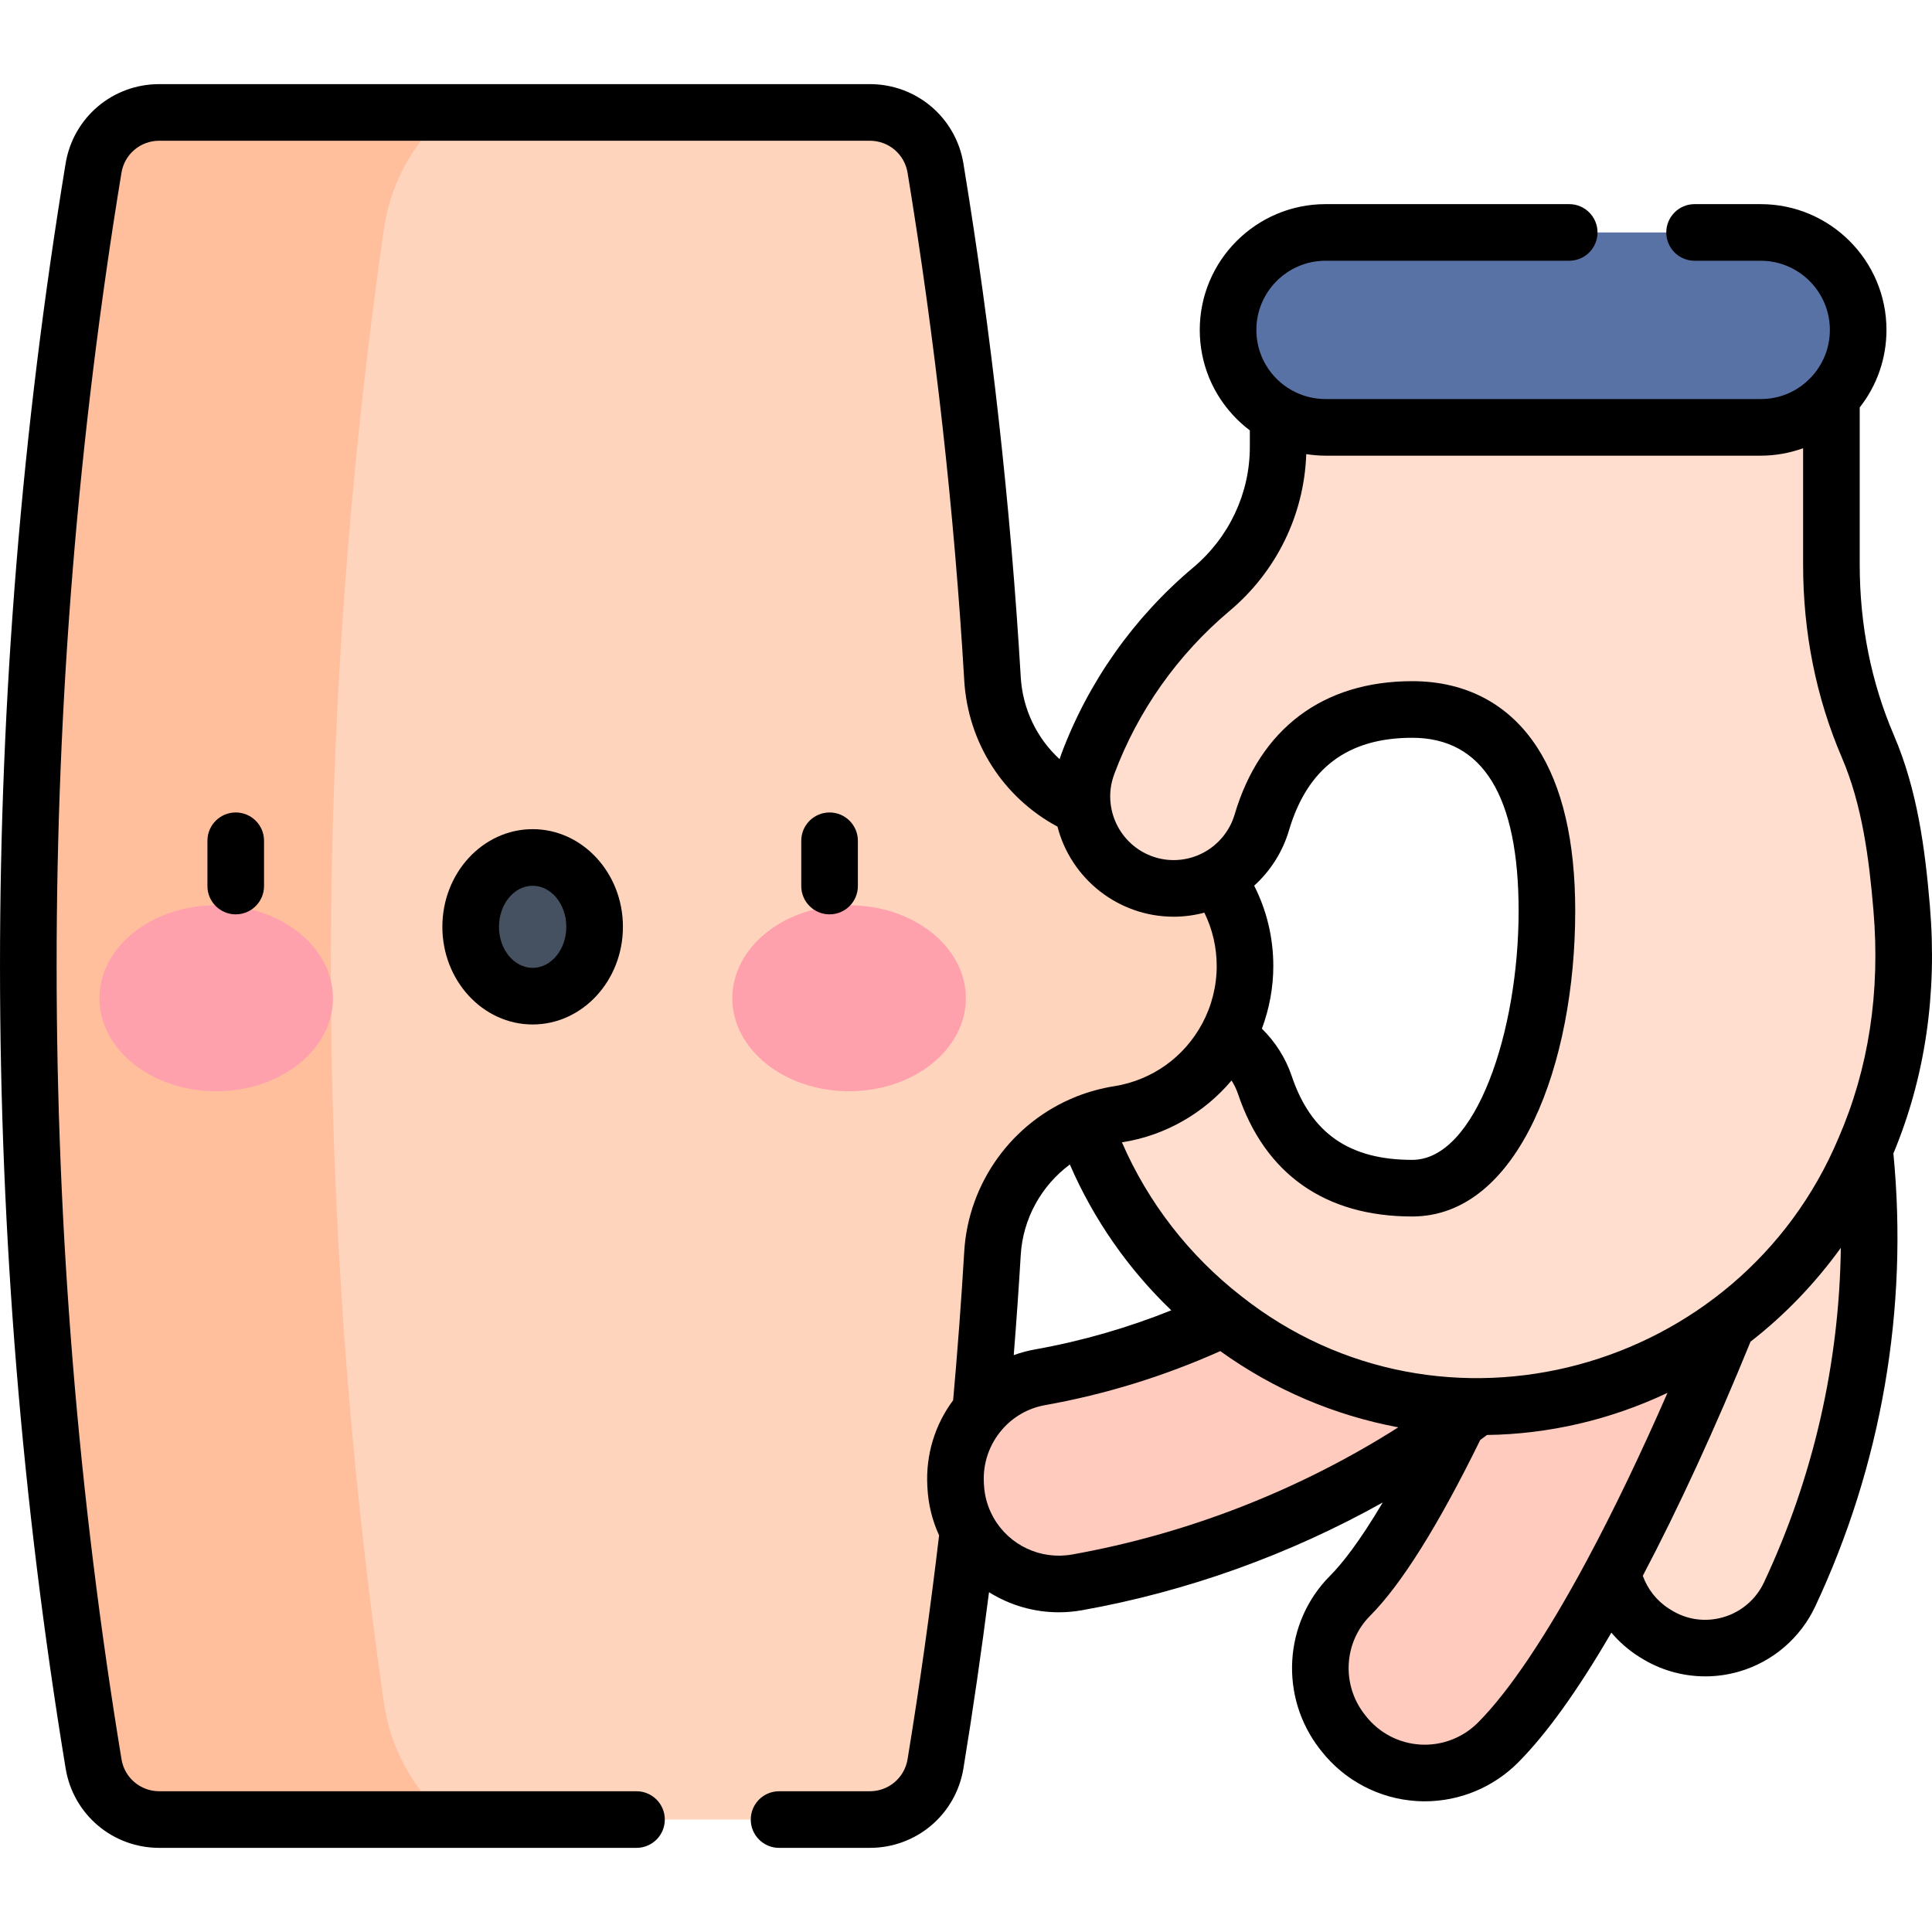
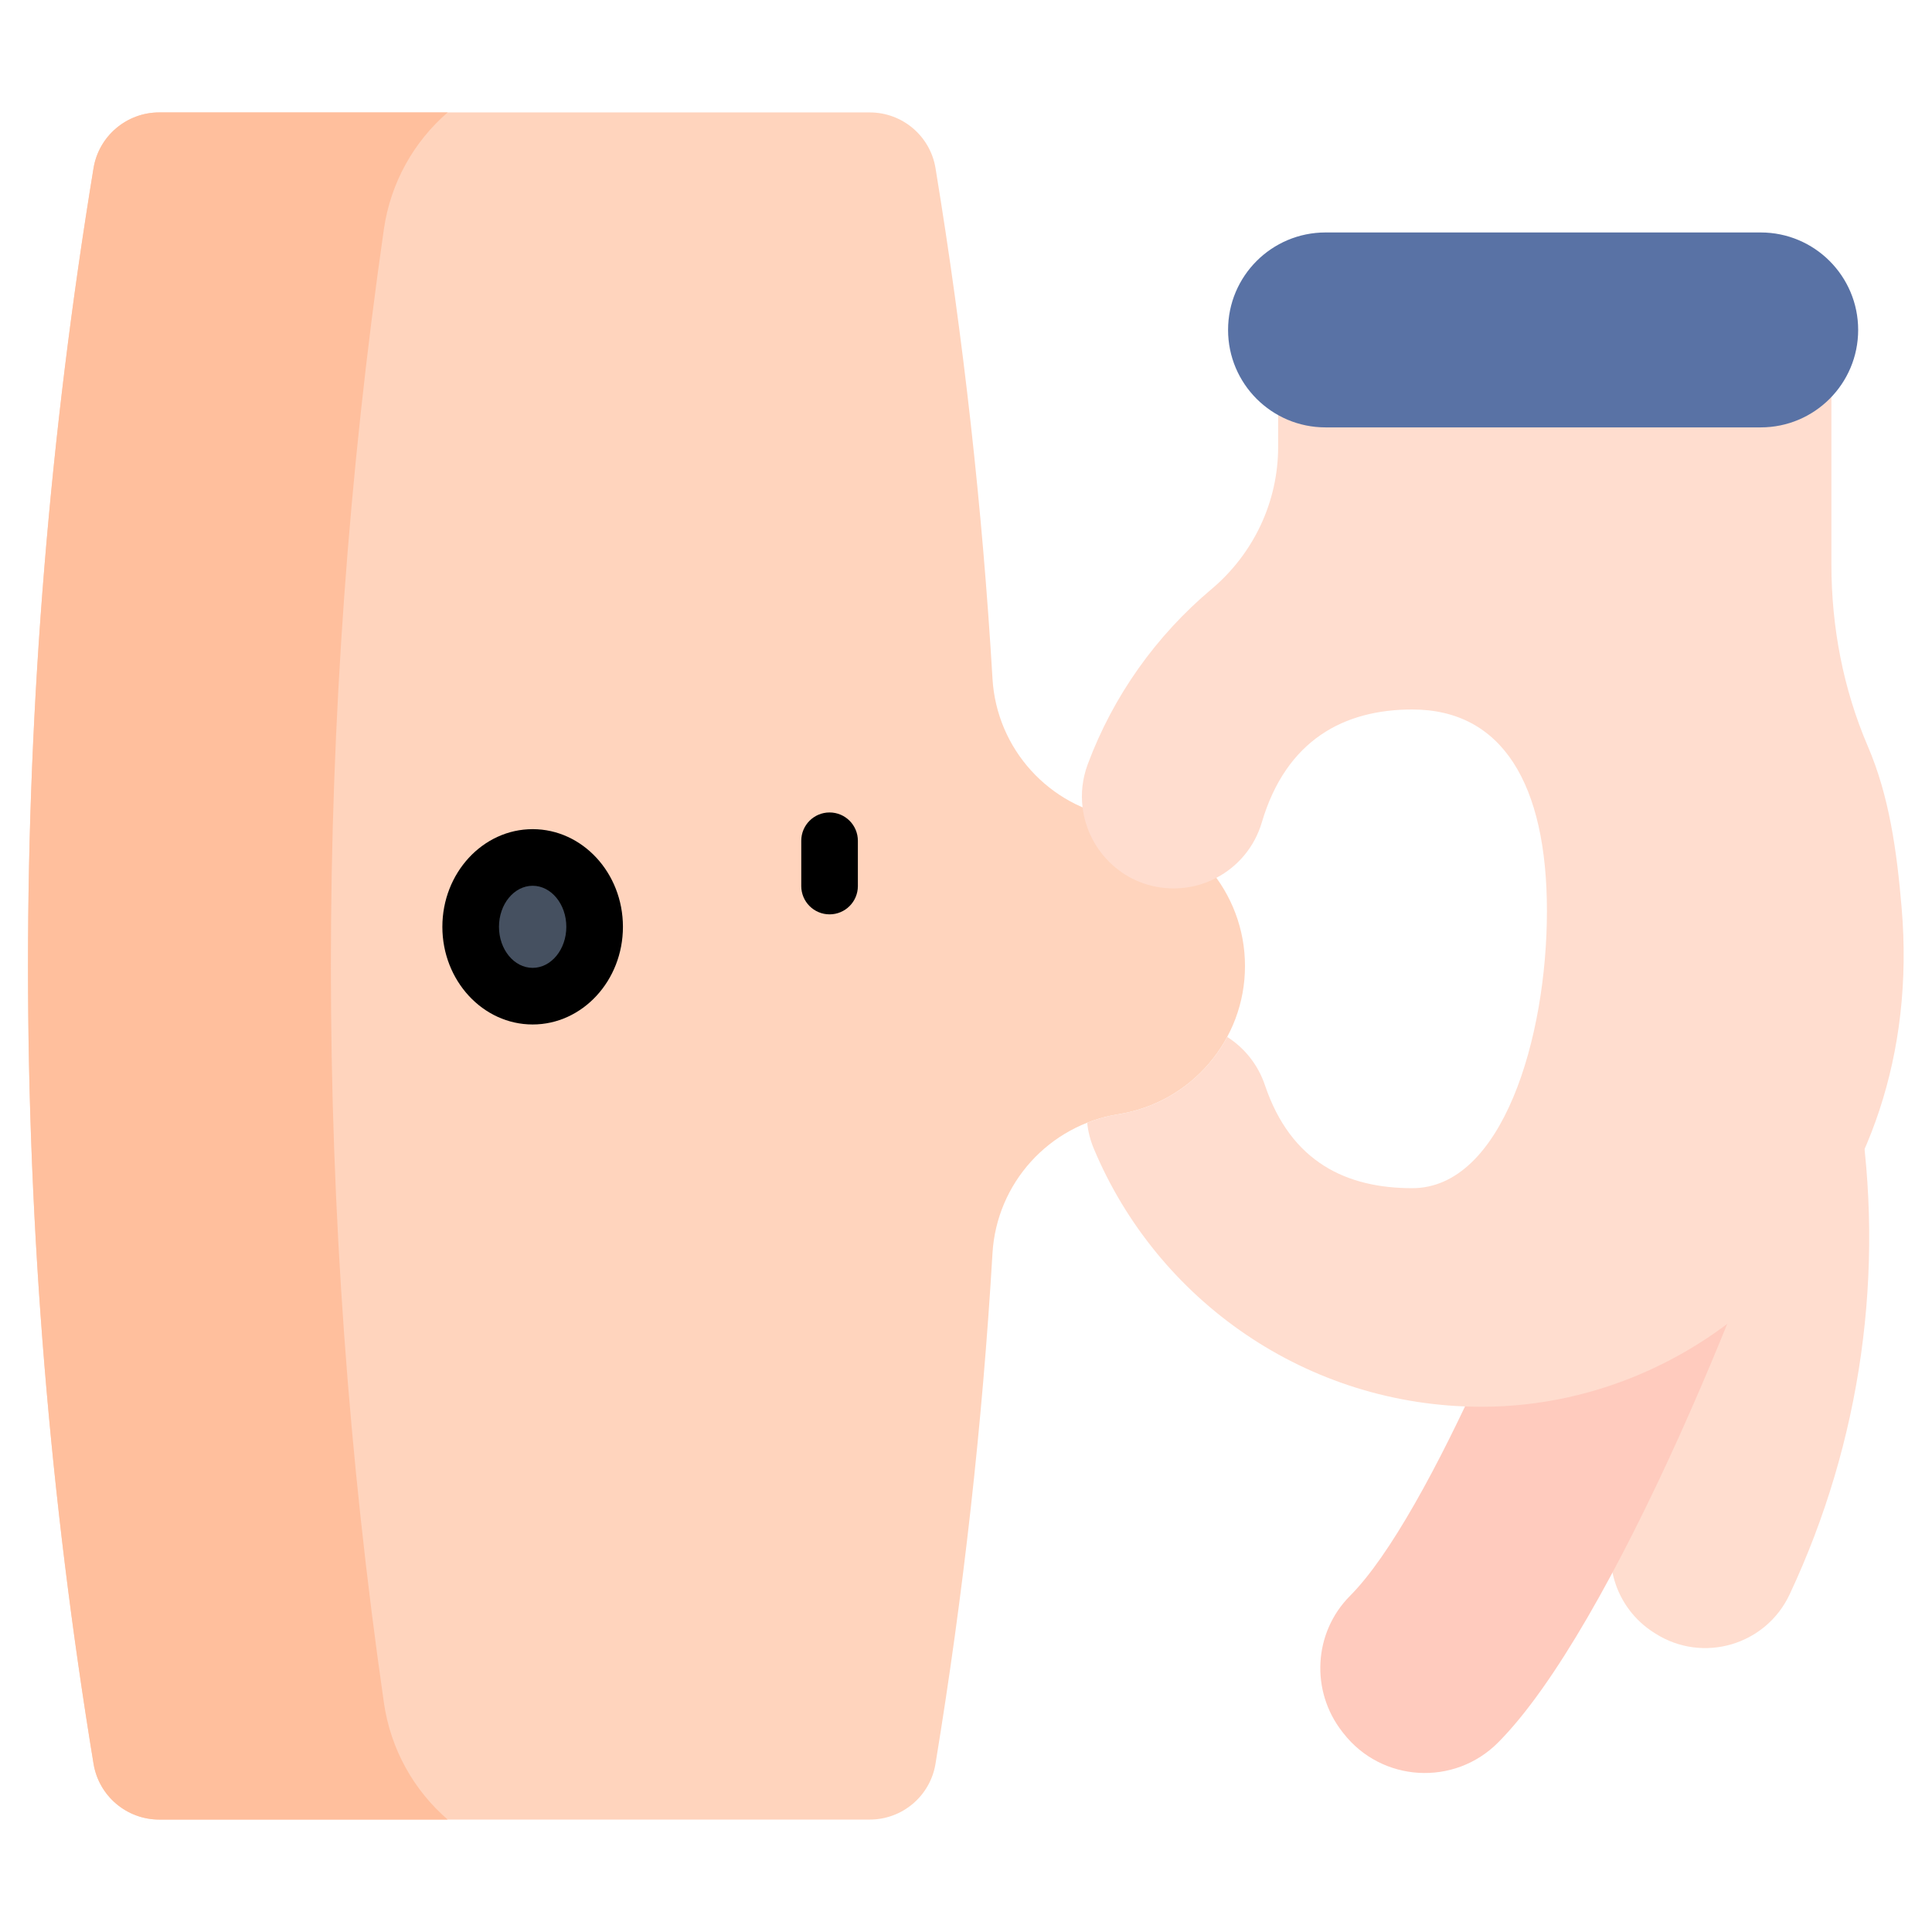
<svg xmlns="http://www.w3.org/2000/svg" viewBox="0 0 511.924 511.924" data-sanitized-enable-background="new 0 0 511.924 511.924" id="Layer_1">
  <g>
    <g>
      <g>
        <path fill="#ffd4bd" d="m296.368 216.693c-18.404-2.926-32.287-18.26-33.386-36.862-2.663-45.091-7.69-90.181-15.097-135.272-1.4-8.521-8.781-14.769-17.416-14.769h-188.271c-8.637 0-16.017 6.252-17.417 14.775-23.15 140.931-23.147 281.863.009 422.795 1.4 8.522 8.78 14.774 17.417 14.774h188.255c8.635 0 16.016-6.248 17.416-14.768 7.409-45.091 12.437-90.182 15.102-135.273 1.099-18.602 14.983-33.935 33.386-36.861h.003c19.307-3.07 33.519-19.719 33.519-39.269-.002-19.551-14.213-36.2-33.52-39.27z" />
        <path fill="#ffbf9d" d="m101.725 451.184c-18.729-130.147-18.732-260.295-.008-390.442 1.787-12.418 7.999-23.239 16.901-30.952h-76.42c-8.637 0-16.017 6.252-17.417 14.775-23.15 140.931-23.147 281.863.009 422.795 1.4 8.522 8.78 14.774 17.417 14.774h76.419c-8.902-7.712-15.114-18.532-16.901-30.95z" />
      </g>
-       <ellipse ry="24.637" rx="30.938" fill="#ffa1ac" cy="264.509" cx="57.29" />
-       <ellipse ry="24.637" rx="30.938" fill="#ffa1ac" cy="264.509" cx="224.983" />
      <ellipse ry="18.377" rx="16.423" fill="#455060" cy="245.579" cx="141.136" />
-       <path fill="#ffcbbe" d="m275.574 364.938c33.25-5.912 64.279-20.499 89.978-42.158h55.418c4.01 9.907 2.03 21.786-6.233 29.875-35.435 34.689-80.53 57.918-129.348 66.628-16.216 2.893-31.308-9.049-32.157-25.499-.01-.184-.019-.368-.028-.552-.707-13.711 8.853-25.891 22.37-28.294z" />
      <path fill="#ffddcf" d="m461.208 272.792c-.159.047-.319.093-.478.14-11.881 3.472-19.406 15.228-17.435 27.448 5.538 34.334.582 69.566-14.214 101.039-5.266 11.202-1.276 24.578 9.185 31.193.14.089.281.177.421.266 12.551 7.937 29.197 3.043 35.507-10.4 18.995-40.469 25.366-85.754 18.274-129.892-2.357-14.663-17.006-23.96-31.26-19.794z" />
      <path fill="#ffcbbe" d="m355.986 459.285c-.113-.145-.227-.29-.34-.435-8.448-10.823-7.608-26.284 2.084-36.009 20.95-21.024 51.401-94.198 67.552-144.104h57.774c-16.744 57.763-56.326 153.061-86.102 182.978-11.621 11.675-30.834 10.555-40.968-2.43z" />
      <path fill="#ffddcf" d="m392.561 372.752c-46.26 0-85.93-28.22-102.73-68.39-.95-2.28-1.53-4.59-1.76-6.87 2.63-1.03 5.4-1.8 8.29-2.26h.01c12.63-2.01 23.08-9.83 28.8-20.48 4.58 2.91 8.17 7.36 9.99 12.76 6.93 20.58 21.81 27.32 39.04 27.32 23.85 0 35.69-39.82 35.69-73.45s-11.84-53.39-35.69-53.39c-17.96 0-33.36 7.96-39.87 29.96-1.91 6.47-6.34 11.67-12.03 14.65-3.4 1.8-7.26 2.8-11.3 2.8-12.9 0-22.75-9.78-24.15-21.47-.46-3.71-.05-7.62 1.38-11.46 6.78-18.17 18.18-34.09 32.75-46.34 11.16-9.38 17.69-23.14 17.69-37.71v-17.94h146.6v49.1c0 16.53 3.13 32.97 9.65 48.16 5.67 13.18 7.68 27.7 8.96 42.83 6.65 78.15-49.56 132.18-111.32 132.18z" />
      <path fill="#5972a5" d="m492.36 87.421c0-14.263-11.562-25.825-25.825-25.825h-115.307c-14.263 0-25.825 11.562-25.825 25.825 0 14.263 11.562 25.825 25.825 25.825h115.307c14.263-.001 25.825-11.563 25.825-25.825z" />
    </g>
    <g>
-       <path d="m54.962 222.778v12c0 4.142 3.358 7.5 7.5 7.5s7.5-3.358 7.5-7.5v-12c0-4.142-3.358-7.5-7.5-7.5s-7.5 3.358-7.5 7.5z" />
      <path d="m117.214 245.579c0 14.269 10.731 25.877 23.922 25.877s23.923-11.608 23.923-25.877-10.732-25.877-23.923-25.877-23.922 11.608-23.922 25.877zm32.845 0c0 5.998-4.003 10.877-8.923 10.877s-8.922-4.879-8.922-10.877 4.002-10.877 8.922-10.877 8.923 4.879 8.923 10.877z" />
-       <path d="m511.354 239.939c-1.256-14.854-3.282-30.606-9.541-45.156-6-13.978-9.042-29.186-9.042-45.201v-41.621c4.592-5.842 7.09-13.025 7.09-20.54 0-18.378-14.952-33.33-33.33-33.33h-17.516c-4.142 0-7.5 3.358-7.5 7.5s3.358 7.5 7.5 7.5h17.516c10.107 0 18.33 8.223 18.33 18.33 0 4.71-1.785 9.183-5.04 12.607-3.483 3.684-8.204 5.713-13.291 5.713h-115.3c-3.125 0-6.202-.797-8.934-2.325-1.474-.814-2.832-1.837-4.027-3.033-3.462-3.469-5.369-8.073-5.369-12.962 0-10.107 8.223-18.33 18.33-18.33h64.567c4.142 0 7.5-3.358 7.5-7.5s-3.358-7.5-7.5-7.5h-64.567c-18.378 0-33.33 14.952-33.33 33.33 0 8.89 3.463 17.256 9.757 23.563 1.102 1.103 2.278 2.123 3.513 3.052v4.385c0 12.296-5.473 23.948-15.017 31.969-15.725 13.221-27.81 30.324-34.952 49.463-.16.43-.3.867-.442 1.303-6.028-5.539-9.79-13.255-10.293-21.767-2.665-45.171-7.774-90.943-15.186-136.044-2.004-12.2-12.439-21.054-24.811-21.054h-188.268c-12.377 0-22.816 8.854-24.821 21.054-23.177 141.093-23.173 284.162.01 425.233 2.004 12.2 12.443 21.054 24.821 21.054h126.443c4.142 0 7.5-3.358 7.5-7.5s-3.358-7.5-7.5-7.5h-126.443c-4.998 0-9.211-3.569-10.019-8.486-22.919-139.458-22.922-280.89-.01-420.368.808-4.917 5.021-8.486 10.019-8.486h188.27c4.992 0 9.202 3.569 10.009 8.486 7.328 44.59 12.379 89.841 15.014 134.496.977 16.532 10.328 31.038 24.705 38.758 3.584 13.867 16.15 23.87 30.801 23.87 2.746 0 5.48-.372 8.12-1.07 2.141 4.373 3.27 9.168 3.27 14.13 0 5.311-1.323 10.581-3.828 15.241-4.795 8.927-13.26 14.972-23.241 16.601-.047.006-.094.014-.141.021-3.348.533-6.66 1.436-9.854 2.686-.042.016-.082.035-.124.052-.039.016-.079.032-.118.049-16.906 6.752-28.512 22.829-29.592 41.035-.778 13.067-1.77 26.301-2.94 39.382-4.836 6.494-7.259 14.419-6.842 22.63l.028.509c.229 4.448 1.273 8.694 3.094 12.661-2.324 19.677-5.125 39.618-8.354 59.318-.808 4.917-5.021 8.486-10.019 8.486h-24.029c-4.142 0-7.5 3.358-7.5 7.5s3.358 7.5 7.5 7.5h24.029c12.377 0 22.816-8.854 24.821-21.057 2.54-15.499 4.791-31.134 6.782-46.686 5.482 3.426 11.871 5.322 18.485 5.322 2.039 0 4.1-.179 6.159-.546 27.834-4.964 54.933-14.711 79.678-28.546-6.237 10.517-10.833 16.279-13.967 19.428-12.312 12.35-13.47 32.089-2.694 45.916.071.091.145.181.22.269l-.01-.007.133.172c6.148 7.876 15.393 12.738 25.363 13.336.698.042 1.394.063 2.089.063 9.252 0 18.175-3.688 24.744-10.292 7.512-7.543 15.798-19.093 24.703-34.399 2.083 2.45 4.529 4.602 7.281 6.344.049.031.1.062.15.092l.286.181c5.188 3.278 11.151 4.968 17.17 4.968 3.018 0 6.049-.425 9.002-1.287 8.862-2.588 16.196-8.87 20.123-17.234 17.57-37.427 24.715-78.889 20.716-120.032 8.399-20.16 11.658-42.25 9.661-65.699zm-179.034-5.261c4.312-3.903 7.539-8.962 9.203-14.598 4.896-16.545 15.584-24.588 32.678-24.588 18.706 0 28.19 15.439 28.19 45.89 0 31.85-11.328 65.95-28.19 65.95-16.682 0-26.829-7.059-31.933-22.216-1.607-4.768-4.35-9.059-7.904-12.549 1.983-5.291 3.027-10.931 3.027-16.605 0-7.488-1.743-14.723-5.071-21.284zm-34.77 67.961c11.274-1.794 21.509-7.716 28.775-16.344.713 1.125 1.298 2.335 1.728 3.611 7.143 21.214 23.101 32.427 46.147 32.427 28.355 0 43.19-40.723 43.19-80.95 0-18.466-3.402-33.066-10.112-43.393-7.438-11.447-18.876-17.498-33.078-17.498-23.606 0-40.319 12.548-47.062 35.337-1.282 4.34-4.313 8.033-8.346 10.145-2.383 1.261-5.077 1.928-7.791 1.928-8.508 0-15.688-6.389-16.707-14.893-.329-2.652-.004-5.317.964-7.916 6.237-16.716 16.801-31.662 30.549-43.221 12.448-10.462 19.769-25.516 20.311-41.542 1.687.262 3.395.411 5.113.411h115.3c3.859 0 7.662-.686 11.24-1.97v30.811c0 18.062 3.451 35.26 10.26 51.124 5.416 12.589 7.227 26.904 8.376 40.502 1.845 21.663-1.262 41.948-9.235 60.294-26.163 62.308-105.095 84.01-158.294 41.921-13.793-10.736-24.689-24.808-31.596-40.739.043-.007.085-.017.128-.024.047-.007.093-.014.14-.021zm-27.082 29.897c.572-9.636 5.473-18.384 13.014-23.978 6.281 14.519 15.45 27.677 26.876 38.64-11.645 4.663-23.736 8.157-36.106 10.36-1.927.344-3.813.853-5.64 1.513.707-8.856 1.332-17.732 1.856-26.535zm13.606 79.362c-8.348 1.486-16.695-2.447-20.843-9.806-.037-.072-.074-.143-.113-.214-1.435-2.6-2.241-5.454-2.399-8.524l-.028-.503c-.261-5.152 1.448-10.132 4.826-14.039 2.922-3.396 6.96-5.7 11.37-6.487 16.014-2.854 31.612-7.68 46.449-14.32 14.166 10.188 30.186 17.019 47.173 20.197-26.26 16.671-55.876 28.247-86.435 33.696zm107.56 44.524c-4.031 4.052-9.605 6.18-15.303 5.837-5.675-.341-10.938-3.108-14.438-7.593-.006-.008-.064-.083-.07-.091-.108-.141-.219-.282-.333-.421-6.066-7.871-5.406-19.037 1.558-26.022 8.29-8.329 18.103-24.009 29.173-46.581.616-.45 1.208-.889 1.788-1.323 16.414-.213 32.83-4.052 47.827-11.164-7.076 16.184-14.267 31.163-21.186 44.077-10.711 20.008-20.743 34.974-29.016 43.281zm75.768-37.128c-2.099 4.471-6.017 7.828-10.75 9.209-4.785 1.396-9.74.7-13.932-1.948-.165-.105-.33-.21-.503-.316-3.216-2.054-5.642-5.148-6.923-8.698 9.404-17.829 19.226-39.172 28.552-62.047 9.117-7.073 17.16-15.501 23.92-24.848-.39 30.572-7.293 60.805-20.364 88.648z" />
      <path d="m227.311 234.778v-12c0-4.142-3.358-7.5-7.5-7.5s-7.5 3.358-7.5 7.5v12c0 4.142 3.358 7.5 7.5 7.5s7.5-3.358 7.5-7.5z" />
    </g>
  </g>
  <g />
  <g />
  <g />
  <g />
  <g />
  <g />
  <g />
  <g />
  <g />
  <g />
  <g />
  <g />
  <g />
  <g />
  <g />
</svg>